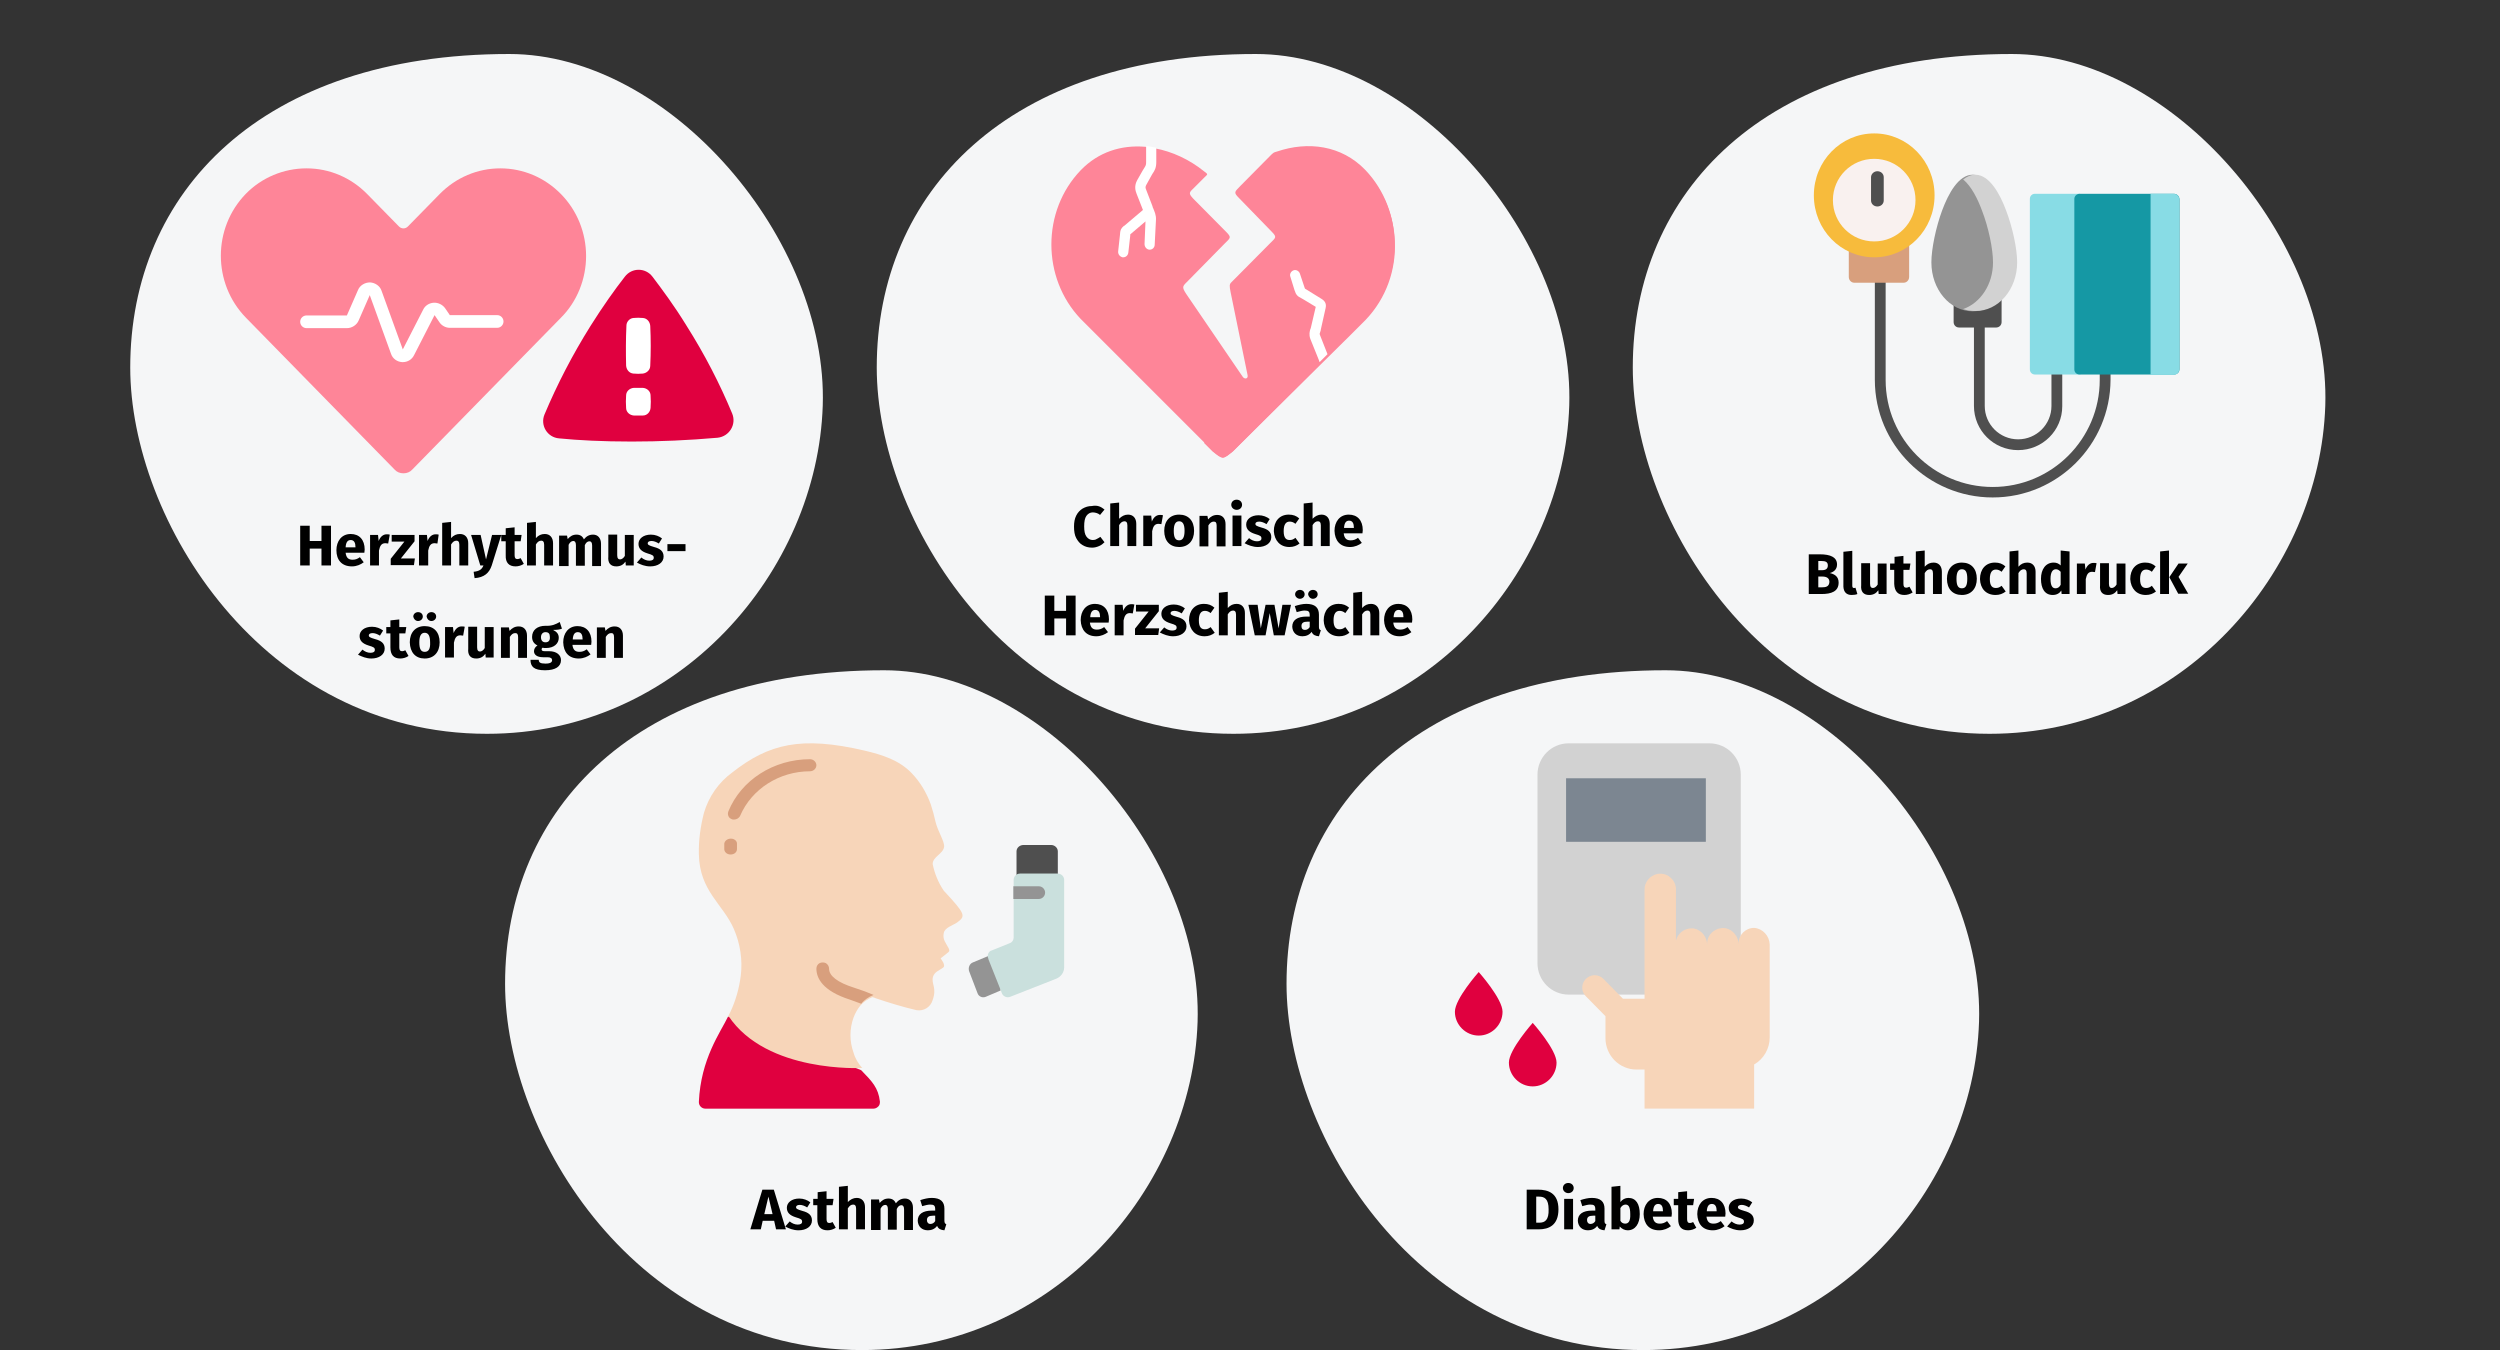
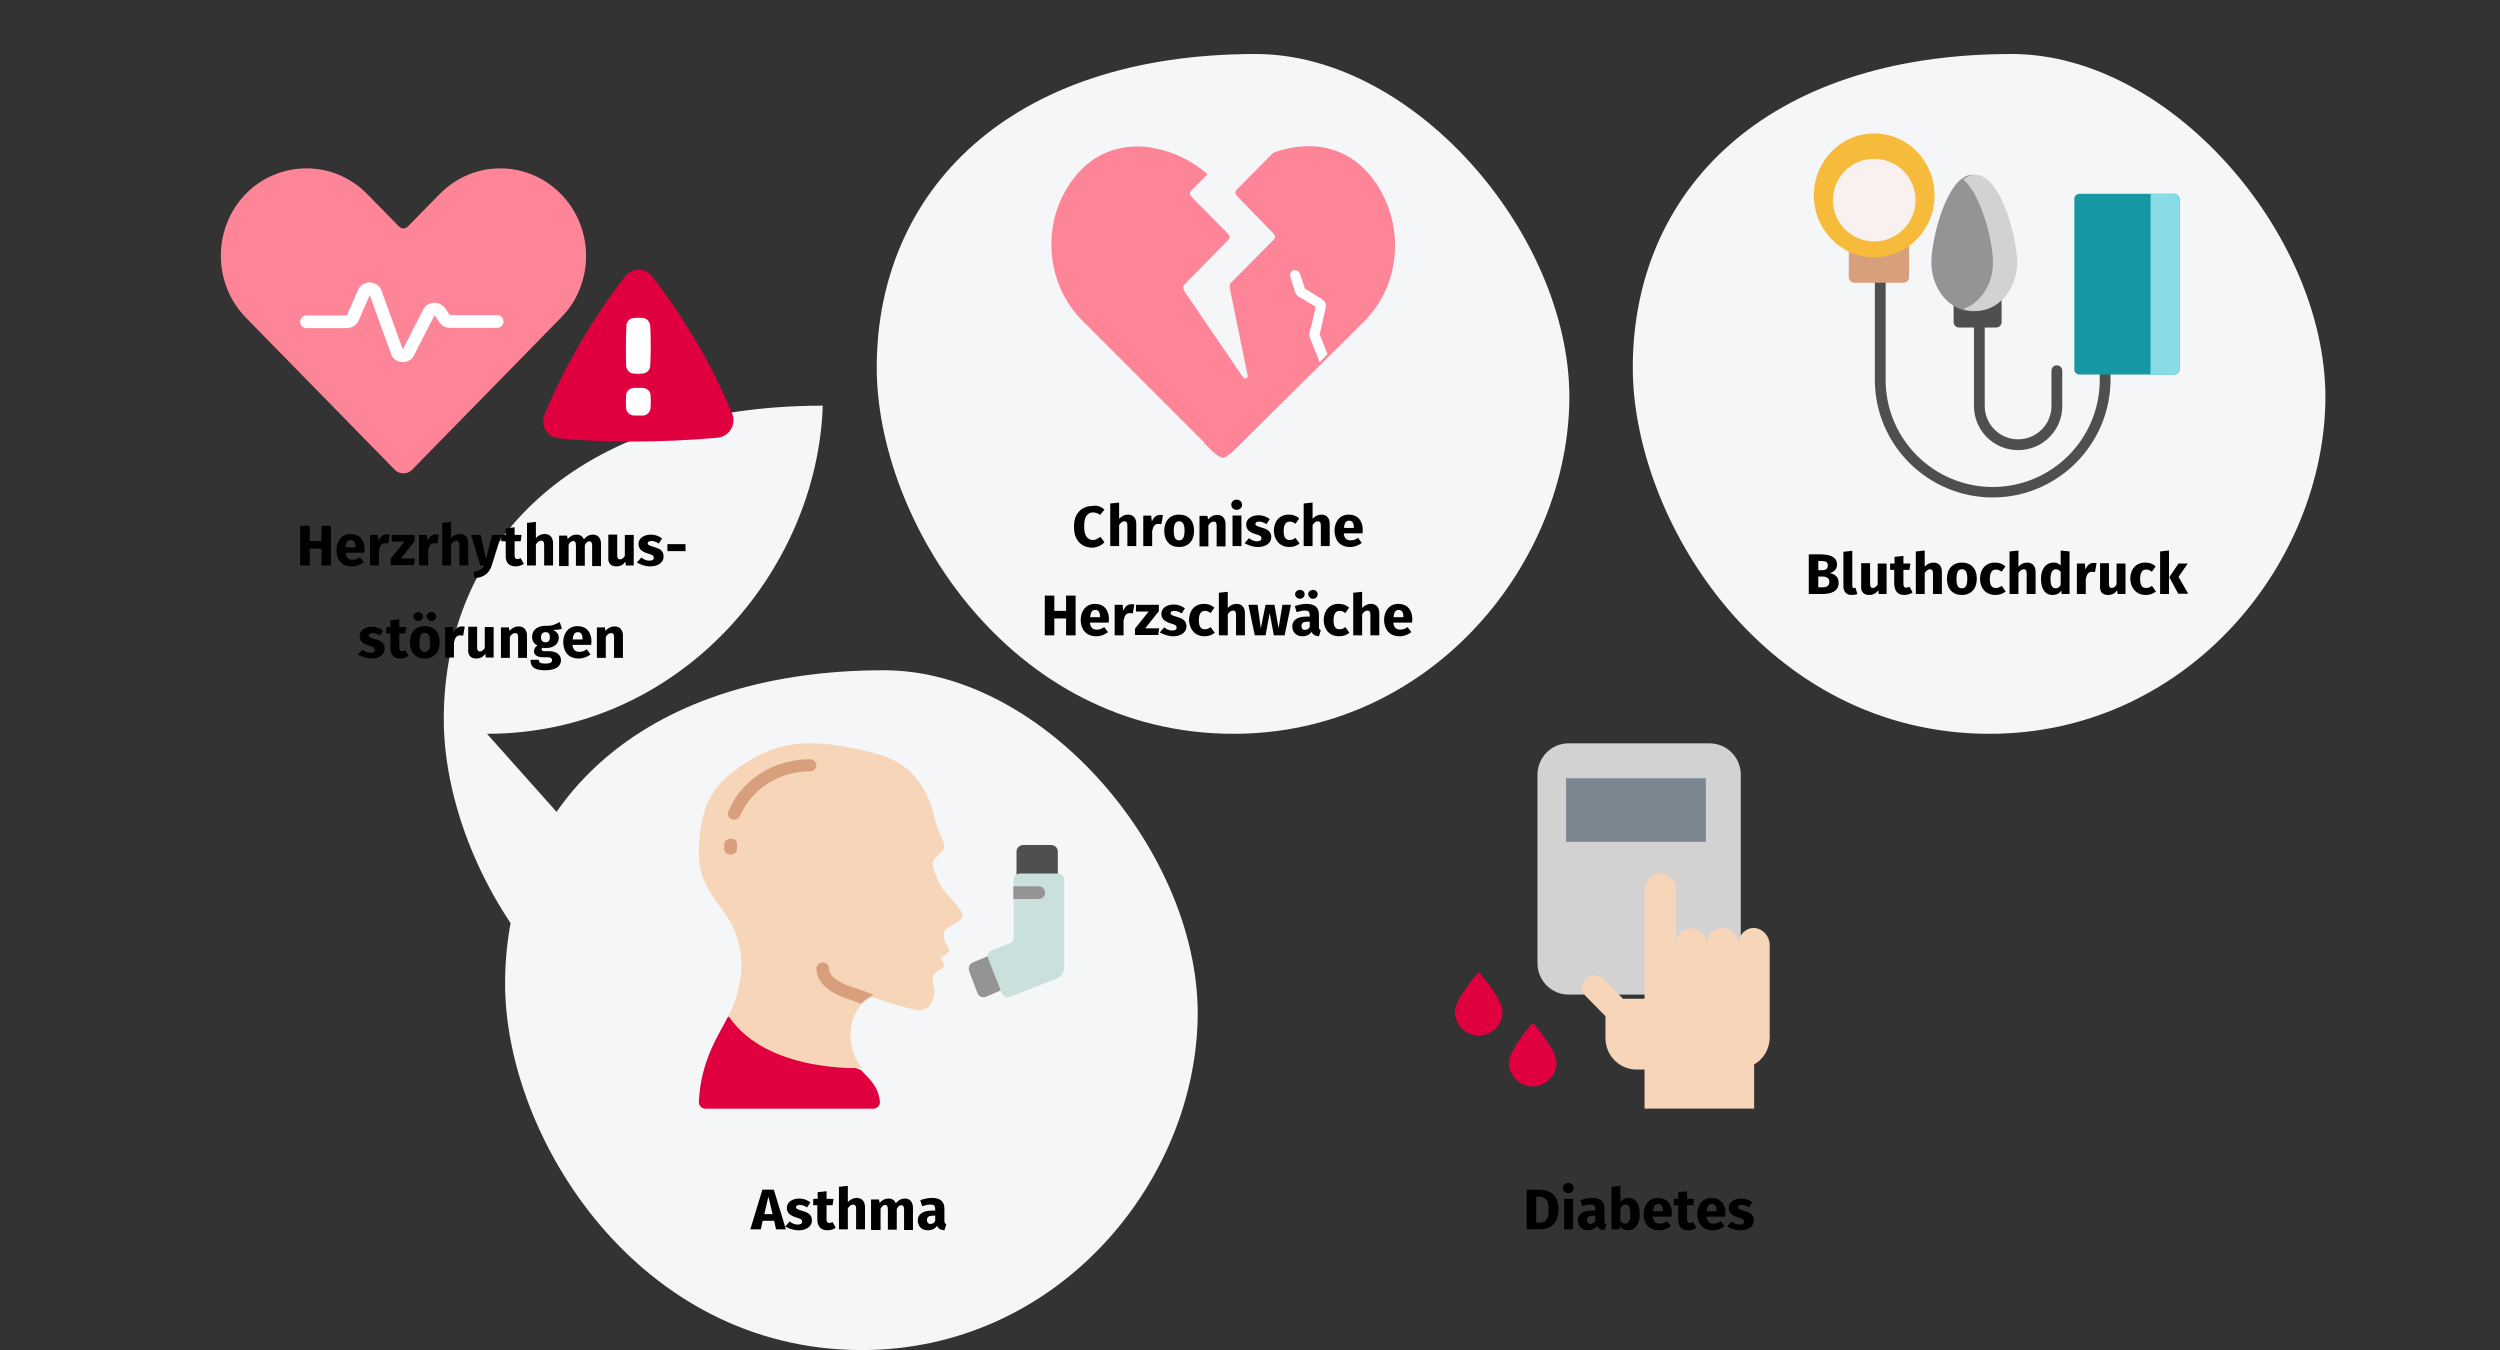
<svg xmlns="http://www.w3.org/2000/svg" id="Ebene_1" version="1.1" viewBox="0 0 787 425">
  <rect x="0" y="0" width="787" height="425" fill="#333333" stroke="none" />
  <defs>
    <style>
      .st0 {
        fill: #4f4f4f;
      }

      .st1 {
        fill: #88dce5;
      }

      .st2, .st3 {
        fill: #fe8598;
      }

      .st4 {
        fill: #fff;
      }

      .st5 {
        fill: #f9f1ef;
      }

      .st3 {
        fill-rule: evenodd;
      }

      .st6 {
        fill: #d8d8d8;
        fill-opacity: 0;
      }

      .st7 {
        fill: #1598a4;
      }

      .st8 {
        fill: #cae0dd;
      }

      .st9 {
        fill: #f7d5b9;
      }

      .st10 {
        fill: #d89f7d;
      }

      .st11 {
        fill: #949494;
      }

      .st12 {
        fill: #f7bb3c;
      }

      .st13 {
        fill: #7c8691;
      }

      .st14 {
        fill: #d2d2d2;
      }

      .st15 {
        fill: #e0003f;
      }

      .st16 {
        fill: #f5f6f7;
      }
    </style>
  </defs>
  <g id="Page-1">
    <g id="Illustrationen">
      <g id="digital012-telemonitoring-bei-chronisch-kranken">
        <rect id="Rectangle" class="st6" x=".5" y=".5" width="786" height="424" />
-         <path id="Oval-Copy-27" class="st16" d="M153.3,231c60.7,0,104-51.3,105.7-103.3S211.1,17,160.3,17c-78,0-119.3,43.5-119.3,98.7,0,48,41.6,115.3,112.3,115.3Z" />
+         <path id="Oval-Copy-27" class="st16" d="M153.3,231c60.7,0,104-51.3,105.7-103.3c-78,0-119.3,43.5-119.3,98.7,0,48,41.6,115.3,112.3,115.3Z" />
        <path id="Oval-Copy-271" data-name="Oval-Copy-27" class="st16" d="M388.3,231c60.7,0,104-51.3,105.7-103.3,1.7-51.9-47.9-110.7-98.7-110.7-78,0-119.3,43.5-119.3,98.7,0,48,41.6,115.3,112.3,115.3Z" />
        <path id="Oval-Copy-272" data-name="Oval-Copy-27" class="st16" d="M626.3,231c60.7,0,104-51.3,105.7-103.3,1.7-51.9-47.9-110.7-98.7-110.7-78,0-119.3,43.5-119.3,98.7,0,48,41.6,115.3,112.3,115.3Z" />
-         <path id="Oval-Copy-273" data-name="Oval-Copy-27" class="st16" d="M517.3,425c60.7,0,104-51.3,105.7-103.3,1.7-51.9-47.8-110.7-98.7-110.7-78,0-119.3,43.5-119.3,98.7,0,48,41.6,115.3,112.3,115.3Z" />
        <path id="Oval-Copy-274" data-name="Oval-Copy-27" class="st16" d="M271.3,425c60.7,0,104-51.3,105.7-103.3s-47.9-110.7-98.7-110.7c-78,0-119.3,43.5-119.3,98.7,0,48,41.6,115.3,112.3,115.3Z" />
        <path id="Herzrhythmus-störungen" d="M97.5,178v-5.3h3.7v5.3h3v-12.5h-3v4.8h-3.7v-4.8h-3v12.5h3ZM110.8,178.3c1.5,0,2.8-.6,3.7-1.3l-1.2-1.6c-.8.6-1.5.8-2.3.8-1.2,0-2-.5-2.2-2.2h5.9c0-.3.1-.7.1-1,0-3.1-1.7-4.9-4.4-4.9-2.9,0-4.5,2.3-4.5,5.1,0,3.1,1.7,5.1,4.9,5.1ZM112,172.3h-3.2c.1-1.7.7-2.3,1.6-2.3,1.1,0,1.5.9,1.5,2.2v.1h.1ZM119.3,178v-4.7c.3-1.5.8-2.3,2-2.3.3,0,.6.1.9.1l.5-2.8c-.3-.1-.6-.1-1-.1-1.1,0-2,.8-2.5,2.1l-.2-1.9h-2.5v9.6h2.8ZM130.3,178l.3-2.2h-4.4l4.3-5.4v-2h-7.2v2.1h4l-4.3,5.4v2h7.3v.1ZM134.8,178v-4.7c.3-1.5.8-2.3,2-2.3.3,0,.6.1.9.1l.4-2.8c-.3-.1-.6-.1-1-.1-1.1,0-2,.8-2.5,2.1l-.2-1.9h-2.5v9.6h2.9ZM142,178v-6.6c.5-.8,1-1.2,1.7-1.2.5,0,.9.3.9,1.3v6.5h2.8v-7c0-1.8-1-2.9-2.6-2.9-1.1,0-2,.4-2.8,1.3v-5.1l-2.8.3v13.4h2.8ZM149.4,182c3-.2,4.6-1.6,5.4-4l3-9.6h-2.9l-1.9,7.7-1.7-7.7h-3l2.9,9.6h1c-.5,1.2-1.2,1.8-3.1,2l.3,2ZM162.3,178.3c.9,0,1.9-.3,2.6-.8l-1-1.8c-.4.2-.7.3-1,.3-.6,0-.9-.3-.9-1.2v-4.4h1.9l.3-2h-2.2v-2.4l-2.8.3v2.1h-1.4v2h1.4v4.4c-.1,2.3,1,3.5,3.1,3.5ZM168.7,178v-6.6c.5-.8,1-1.2,1.7-1.2.5,0,.9.3.9,1.3v6.5h2.8v-7c0-1.8-1-2.9-2.6-2.9-1.1,0-2,.4-2.8,1.3v-5.1l-2.8.3v13.4h2.8ZM179,178v-6.5c.4-.8.9-1.2,1.5-1.2.4,0,.8.3.8,1.3v6.5h2.8v-6.5c.4-.8.8-1.2,1.5-1.2.4,0,.8.3.8,1.3v6.5h2.8v-7c0-1.8-1-2.9-2.5-2.9-1.2,0-2.1.5-2.9,1.5-.4-1-1.2-1.5-2.3-1.5-1.2,0-2,.5-2.8,1.4l-.2-1.1h-2.5v9.6h3v-.2ZM194,178.3c1.3,0,2.2-.5,2.9-1.5l.1,1.2h2.5v-9.6h-2.8v6.6c-.4.7-1,1.1-1.5,1.1s-.9-.3-.9-1.3v-6.5h-2.8v6.9c-.2,2,.7,3.1,2.5,3.1ZM204.7,178.3c2.4,0,4.2-1.2,4.2-3.1,0-1.7-1.1-2.5-3-3-1.7-.5-2-.7-2-1.2,0-.4.4-.7,1.2-.7.7,0,1.5.3,2.3.8l1-1.6c-.9-.7-2.1-1.2-3.5-1.2-2.4,0-3.9,1.3-3.9,2.9,0,1.5.9,2.4,2.8,3,1.7.5,2,.7,2,1.4,0,.6-.5.9-1.4.9-.9,0-1.8-.4-2.5-1l-1.4,1.6c1.1.6,2.5,1.2,4.2,1.2ZM215.8,173.5v-2.2h-5.7v2.2h5.7ZM116.9,207.3c2.4,0,4.2-1.2,4.2-3.1,0-1.7-1.1-2.5-3-3-1.7-.5-2-.7-2-1.2,0-.4.4-.7,1.2-.7.7,0,1.5.3,2.3.8l1-1.6c-.9-.7-2.1-1.2-3.5-1.2-2.4,0-3.9,1.3-3.9,2.9,0,1.5.9,2.4,2.8,3,1.7.5,2,.7,2,1.4,0,.6-.5.9-1.4.9s-1.8-.4-2.5-1l-1.4,1.6c1.2.6,2.6,1.2,4.2,1.2ZM126,207.3c.9,0,1.9-.3,2.6-.8l-1-1.8c-.4.2-.7.3-1,.3-.6,0-.9-.3-.9-1.2v-4.4h1.9l.3-2h-2.2v-2.4l-2.8.3v2.1h-1.3v2h1.3v4.4c0,2.3,1,3.5,3.1,3.5ZM131.6,195.5c.8,0,1.5-.6,1.5-1.4,0-.8-.6-1.4-1.5-1.4-.8,0-1.5.6-1.5,1.4.1.7.7,1.4,1.5,1.4ZM135.8,195.5c.8,0,1.5-.6,1.5-1.4,0-.8-.6-1.4-1.5-1.4-.8,0-1.5.6-1.5,1.4.1.7.7,1.4,1.5,1.4ZM133.7,207.3c2.9,0,4.7-2,4.7-5.1,0-3.2-1.8-5.1-4.7-5.1-2.9,0-4.7,2-4.7,5.1.1,3.2,1.8,5.1,4.7,5.1ZM133.7,205.2c-1.2,0-1.7-.9-1.7-3,0-2.1.6-3,1.7-3,1.1,0,1.7.9,1.7,3,.1,2.1-.5,3-1.7,3ZM142.9,207v-4.7c.3-1.5.8-2.3,2-2.3.3,0,.6.1.9.1l.5-2.8c-.3-.1-.6-.1-1-.1-1.1,0-2,.8-2.5,2.1l-.2-1.9h-2.5v9.6h2.8ZM149.9,207.3c1.3,0,2.2-.5,2.9-1.5l.1,1.2h2.5v-9.6h-2.8v6.6c-.4.7-1,1.1-1.5,1.1s-.9-.3-.9-1.3v-6.5h-2.8v6.9c-.2,2,.7,3.1,2.5,3.1ZM160.5,207v-6.5c.5-.8,1-1.2,1.7-1.2.6,0,.9.3.9,1.3v6.5h2.8v-7c0-1.8-1-2.9-2.6-2.9-1.2,0-2.1.5-2.9,1.4l-.2-1.1h-2.5v9.6h2.8v-.1ZM171.6,211c3.3,0,5-1.2,5-3.2,0-1.6-1.4-2.8-3.7-2.8h-1.4c-.9,0-1-.3-1-.6,0-.2.1-.4.3-.5.3.1.7.1,1.1.1,2.5,0,4-1.4,4-3.2,0-1.2-.6-1.9-1.8-2.5,1.2,0,2.1-.1,2.8-.4l-.7-2.1c-1.2.7-2.4,1.3-4.5,1.2-2.5,0-4.2,1.3-4.2,3.5,0,1.2.5,2.1,1.7,2.7-.7.4-1.1,1.1-1.1,1.8,0,1,.8,1.9,2.9,1.9h1.4c1,0,1.4.4,1.4.9,0,.6-.4,1.1-2.1,1.1s-2.1-.4-2.1-1.2h-2.6c0,2.1,1,3.3,4.6,3.3ZM171.7,202.2c-.9,0-1.4-.6-1.4-1.6s.6-1.6,1.4-1.6c1,0,1.4.5,1.4,1.5.1,1.2-.5,1.7-1.4,1.7ZM182.2,207.3c1.5,0,2.8-.6,3.7-1.3l-1.2-1.6c-.8.6-1.5.8-2.3.8-1.2,0-2-.5-2.2-2.2h5.9c0-.3.1-.7.1-1,0-3.1-1.7-4.9-4.4-4.9-2.9,0-4.5,2.3-4.5,5.1.1,3.1,1.7,5.1,4.9,5.1ZM183.5,201.3h-3.2c.1-1.7.7-2.3,1.6-2.3,1.1,0,1.5.9,1.5,2.2v.1h.1ZM190.7,207v-6.5c.5-.8,1-1.2,1.7-1.2.6,0,.9.3.9,1.3v6.5h2.8v-7c0-1.8-1-2.9-2.6-2.9-1.2,0-2.1.5-2.9,1.4l-.2-1.1h-2.5v9.6h2.8v-.1Z" />
        <path id="chronischerHerzschwäche" d="M352.3,171.9v-6.6c.5-.8,1-1.2,1.7-1.2.5,0,.9.3.9,1.3v6.5h2.8v-7c0-1.8-1-2.9-2.6-2.9-1.1,0-2,.5-2.8,1.3v-5.1l-2.8.3v13.4h2.8ZM362.7,171.9v-4.7c.3-1.5.8-2.3,2-2.3.3,0,.6.1.9.1l.5-2.8c-.3-.1-.6-.1-1-.1-1.1,0-2,.8-2.5,2.1l-.2-1.9h-2.5v9.6h2.8ZM371.2,172.2c2.9,0,4.7-2,4.7-5.1,0-3.2-1.8-5.1-4.7-5.1-2.9,0-4.7,2-4.7,5.1,0,3.2,1.8,5.1,4.7,5.1ZM371.2,170.1c-1.2,0-1.7-.9-1.7-3,0-2.1.6-3,1.7-3,1.1,0,1.7.9,1.7,3,0,2.1-.6,3-1.7,3ZM380.4,171.9v-6.5c.5-.8,1-1.2,1.7-1.2.6,0,.9.3.9,1.3v6.5h2.8v-7c0-1.8-1-2.9-2.6-2.9-1.2,0-2.1.5-2.9,1.4l-.2-1.1h-2.5v9.6h2.8v-.1ZM389.3,160.5c1,0,1.7-.7,1.7-1.6,0-.9-.7-1.6-1.7-1.6s-1.7.7-1.7,1.6c0,.9.8,1.6,1.7,1.6ZM390.8,171.9v-9.6h-2.8v9.6h2.8ZM396,172.2c2.4,0,4.2-1.2,4.2-3.1,0-1.7-1.1-2.5-3-3-1.7-.5-2-.7-2-1.2,0-.4.4-.7,1.2-.7.7,0,1.5.3,2.3.8l1-1.6c-.9-.7-2.1-1.2-3.5-1.2-2.4,0-3.9,1.3-3.9,2.9,0,1.5.9,2.4,2.8,3,1.7.5,2,.7,2,1.4,0,.6-.5.9-1.4.9-.9,0-1.8-.4-2.5-1l-1.4,1.6c1.1.6,2.6,1.2,4.2,1.2ZM405.9,172.2c1.3,0,2.3-.4,3.2-1.1l-1.3-1.8c-.6.5-1.1.7-1.8.7-1.1,0-1.9-.6-1.9-2.8,0-2.1.7-3,1.9-3,.6,0,1.2.2,1.8.7l1.2-1.7c-.9-.8-1.9-1.2-3.3-1.2-2.9,0-4.7,2.1-4.7,5.2.2,3,2,5,4.9,5ZM413.2,171.9v-6.6c.5-.8,1-1.2,1.7-1.2.5,0,.9.3.9,1.3v6.5h2.8v-7c0-1.8-1-2.9-2.6-2.9-1.1,0-2,.5-2.8,1.3v-5.1l-2.8.3v13.4h2.8ZM425,172.2c1.5,0,2.8-.6,3.7-1.3l-1.2-1.6c-.8.6-1.5.8-2.3.8-1.2,0-2-.5-2.2-2.2h5.9c0-.3.1-.7.1-1,0-3.1-1.7-4.9-4.4-4.9-2.9,0-4.5,2.3-4.5,5.1.1,3,1.7,5.1,4.9,5.1ZM426.3,166.2h-3.2c.1-1.7.7-2.3,1.6-2.3,1.1,0,1.5.9,1.5,2.2v.1h.1ZM331.9,200v-5.3h3.7v5.3h3v-12.5h-3v4.8h-3.7v-4.8h-3v12.5h3ZM345.1,200.3c1.5,0,2.8-.6,3.7-1.3l-1.2-1.6c-.8.6-1.5.8-2.3.8-1.2,0-2-.5-2.2-2.2h5.9c0-.3.1-.7.1-1,0-3.1-1.7-4.9-4.4-4.9-2.9,0-4.5,2.3-4.5,5.1.1,3.1,1.8,5.1,4.9,5.1ZM346.4,194.3h-3.2c.1-1.7.7-2.3,1.6-2.3,1.1,0,1.5.9,1.5,2.2v.1h.1ZM353.7,200v-4.7c.3-1.5.8-2.3,2-2.3.3,0,.6.1.9.1l.5-2.8c-.3-.1-.6-.1-1-.1-1.1,0-2,.8-2.5,2.1l-.2-1.9h-2.5v9.6h2.8ZM364.6,200l.3-2.2h-4.4l4.3-5.4v-2h-7.2v2.1h4l-4.3,5.4v2h7.3v.1ZM369.3,200.3c2.4,0,4.2-1.2,4.2-3.1,0-1.7-1.1-2.5-3-3-1.7-.5-2-.7-2-1.2,0-.4.4-.7,1.2-.7.7,0,1.5.3,2.3.8l1-1.6c-.9-.7-2.1-1.2-3.5-1.2-2.4,0-3.9,1.3-3.9,2.9,0,1.5.9,2.4,2.8,3,1.7.5,2,.7,2,1.4,0,.6-.5.9-1.4.9s-1.8-.4-2.5-1l-1.4,1.6c1.2.6,2.6,1.2,4.2,1.2ZM379.2,200.3c1.3,0,2.3-.4,3.2-1.1l-1.3-1.8c-.6.5-1.1.7-1.8.7-1.1,0-1.9-.6-1.9-2.8,0-2.1.7-3,1.9-3,.6,0,1.2.2,1.8.7l1.2-1.7c-.9-.8-1.9-1.2-3.3-1.2-2.9,0-4.7,2.1-4.7,5.2.2,3,2,5,4.9,5ZM386.5,200v-6.6c.5-.8,1-1.2,1.7-1.2.5,0,.9.3.9,1.3v6.5h2.8v-7c0-1.8-1-2.9-2.6-2.9-1.1,0-2,.4-2.8,1.3v-5.1l-2.8.3v13.4h2.8ZM398.4,200l1.3-7,1.3,7h3.4l2-9.6h-2.7l-1.2,7.4-1.3-7.4h-2.8l-1.5,7.4-1-7.4h-2.9l2,9.6h3.4ZM409.2,188.5c.8,0,1.5-.6,1.5-1.4,0-.8-.6-1.4-1.5-1.4-.8,0-1.5.6-1.5,1.4,0,.7.7,1.4,1.5,1.4ZM413.3,188.5c.8,0,1.5-.6,1.5-1.4,0-.8-.6-1.4-1.5-1.4-.8,0-1.5.6-1.5,1.4.1.7.7,1.4,1.5,1.4ZM410,200.3c1.1,0,2.2-.4,2.9-1.4.4,1,1.2,1.3,2.3,1.4l.6-1.9c-.5-.2-.6-.4-.6-1.2v-3.7c0-2.2-1.2-3.4-4-3.4-1.1,0-2.4.3-3.6.7l.6,1.9c1-.3,1.9-.5,2.5-.5,1.2,0,1.6.3,1.6,1.5v.4h-1c-2.9,0-4.5,1.1-4.5,3.2.1,1.8,1.3,3,3.2,3ZM410.8,198.3c-.7,0-1.1-.4-1.1-1.2,0-1,.6-1.4,1.9-1.4h.7v1.7c-.3.5-.8.9-1.5.9ZM421.6,200.3c1.3,0,2.3-.4,3.2-1.1l-1.3-1.8c-.6.5-1.1.7-1.8.7-1.1,0-1.9-.6-1.9-2.8,0-2.1.7-3,1.9-3,.6,0,1.2.2,1.8.7l1.2-1.7c-.9-.8-1.9-1.2-3.3-1.2-2.9,0-4.7,2.1-4.7,5.2.1,3,1.9,5,4.9,5ZM428.8,200v-6.6c.5-.8,1-1.2,1.7-1.2.5,0,.9.3.9,1.3v6.5h2.8v-7c0-1.8-1-2.9-2.6-2.9-1.1,0-2,.4-2.8,1.3v-5.1l-2.8.3v13.4h2.8ZM440.6,200.3c1.5,0,2.8-.6,3.7-1.3l-1.2-1.6c-.8.6-1.5.8-2.3.8-1.2,0-2-.5-2.2-2.2h5.9c0-.3.1-.7.1-1,0-3.1-1.7-4.9-4.4-4.9-2.9,0-4.5,2.3-4.5,5.1.1,3.1,1.8,5.1,4.9,5.1ZM441.9,194.3h-3.2c.1-1.7.7-2.3,1.6-2.3,1.1,0,1.5.9,1.5,2.2v.1h.1ZM346,159.4c.6.2,1.2.6,1.7,1l-1.4,1.7c-.4-.3-.7-.5-1.1-.6-.4-.1-.7-.2-1.2-.2-.8,0-1.5.4-2,1.1-.5.7-.7,1.8-.7,3.3s.2,2.5.7,3.2c.5.7,1.2,1.1,2,1.1.5,0,.9-.1,1.2-.3.4-.2.8-.4,1.2-.7l1.3,1.7c-.5.5-1,.9-1.7,1.2-.7.3-1.4.5-2.2.5-1.2,0-2.2-.3-3-.8-.9-.5-1.5-1.3-2-2.2-.5-.9-.7-2.2-.7-3.6,0-1.4.2-2.5.7-3.5s1.2-1.7,2-2.2c.9-.5,1.8-.8,2.9-.8,1-.2,1.7-.1,2.3.1Z" />
        <path id="Bluthochdruck" d="M573.4,187c3.1,0,5.4-.8,5.4-3.6,0-2-1.4-2.7-2.8-3,1.2-.3,2.3-1.1,2.3-2.7,0-2.3-2.1-3.2-5.4-3.2h-3.5v12.5h4ZM573.5,179.5h-1.1v-2.9h.9c1.4,0,2.1.3,2.1,1.4s-.7,1.5-1.9,1.5ZM573.5,184.9h-1.1v-3.4h1.3c1.3,0,2.2.5,2.2,1.7-.1,1.4-1,1.7-2.4,1.7ZM582.9,187.3c.7,0,1.4-.1,1.8-.3l-.6-2c-.1.1-.3.1-.5.1-.3,0-.5-.2-.5-.7v-11l-2.8.3v11c.1,1.7,1,2.6,2.6,2.6ZM588.4,187.3c1.3,0,2.2-.5,2.9-1.5l.1,1.2h2.5v-9.6h-2.8v6.6c-.4.7-1,1.1-1.5,1.1s-.9-.3-.9-1.3v-6.5h-2.8v6.9c-.2,2,.7,3.1,2.5,3.1ZM599.5,187.3c.9,0,1.9-.3,2.6-.8l-1-1.8c-.4.2-.7.3-1,.3-.6,0-.9-.3-.9-1.2v-4.4h1.9l.3-2h-2.2v-2.4l-2.8.3v2.1h-1.4v2h1.3v4.4c.1,2.3,1.1,3.5,3.2,3.5ZM605.9,187v-6.6c.5-.8,1-1.2,1.7-1.2.5,0,.9.3.9,1.3v6.5h2.8v-7c0-1.8-1-2.9-2.6-2.9-1.1,0-2,.4-2.8,1.3v-5.1l-2.8.3v13.4h2.8ZM617.6,187.3c2.9,0,4.7-2,4.7-5.1,0-3.2-1.8-5.1-4.7-5.1-2.9,0-4.7,2-4.7,5.1,0,3.2,1.8,5.1,4.7,5.1ZM617.6,185.2c-1.2,0-1.7-.9-1.7-3,0-2.1.6-3,1.7-3,1.2,0,1.7.9,1.7,3,0,2.1-.5,3-1.7,3ZM628.2,187.3c1.3,0,2.3-.4,3.2-1.1l-1.3-1.8c-.6.5-1.1.7-1.8.7-1.1,0-1.9-.6-1.9-2.8,0-2.1.7-3,1.9-3,.6,0,1.2.2,1.8.7l1.2-1.7c-.9-.8-1.9-1.2-3.3-1.2-2.9,0-4.7,2.1-4.7,5.2.1,3,1.9,5,4.9,5ZM635.4,187v-6.6c.5-.8,1-1.2,1.7-1.2.5,0,.9.3.9,1.3v6.5h2.8v-7c0-1.8-1-2.9-2.6-2.9-1.1,0-2,.4-2.8,1.3v-5.1l-2.8.3v13.4h2.8ZM646.2,187.3c1.3,0,2.2-.6,2.7-1.4l.1,1.1h2.5v-13.4l-2.8-.3v4.7c-.6-.6-1.3-.9-2.2-.9-2.5,0-4,2.1-4,5.1,0,3.1,1.2,5.1,3.7,5.1ZM647.1,185.2c-.9,0-1.6-.6-1.6-3,0-2.1.7-3,1.7-3,.6,0,1,.3,1.5.8v4.1c-.4.8-1,1.1-1.6,1.1ZM656.6,187v-4.7c.3-1.5.8-2.3,2-2.3.3,0,.6.1.9.1l.5-2.8c-.3-.1-.6-.1-1-.1-1.1,0-2,.8-2.5,2.1l-.2-1.9h-2.5v9.6h2.8ZM663.6,187.3c1.3,0,2.2-.5,2.9-1.5l.1,1.2h2.5v-9.6h-2.8v6.6c-.4.7-1,1.1-1.5,1.1s-.9-.3-.9-1.3v-6.5h-2.8v6.9c-.2,2,.7,3.1,2.5,3.1ZM675.5,187.3c1.3,0,2.3-.4,3.2-1.1l-1.3-1.8c-.6.5-1.1.7-1.8.7-1.1,0-1.9-.6-1.9-2.8,0-2.1.7-3,1.9-3,.6,0,1.2.2,1.8.7l1.2-1.7c-.9-.8-1.9-1.2-3.3-1.2-2.9,0-4.7,2.1-4.7,5.2.2,3,2,5,4.9,5ZM682.8,187v-13.7l-2.8.3v13.4h2.8ZM688.9,187l-3.1-5.4,2.9-4.2h-2.9l-2.9,4.3,2.8,5.2h3.2v.1Z" />
        <path id="Asthma" d="M239.5,387l.6-2.7h3.6l.6,2.7h3.1l-3.8-12.5h-3.6l-3.8,12.5h3.3ZM243.2,382.2h-2.6l1.3-5.5,1.3,5.5ZM251.4,387.3c2.4,0,4.2-1.2,4.2-3.1,0-1.7-1.1-2.5-3-3-1.7-.5-2-.7-2-1.2,0-.4.4-.7,1.2-.7.7,0,1.5.3,2.3.8l1-1.6c-.9-.7-2.1-1.2-3.5-1.2-2.4,0-3.9,1.3-3.9,2.9,0,1.5.9,2.4,2.8,3,1.7.5,2,.7,2,1.4,0,.6-.5.9-1.4.9-.9,0-1.8-.4-2.5-1l-1.4,1.6c1.1.6,2.5,1.2,4.2,1.2ZM260.5,387.3c.9,0,1.9-.3,2.6-.8l-1-1.8c-.4.2-.7.3-1,.3-.6,0-.9-.3-.9-1.2v-4.4h1.9l.3-2h-2.2v-2.4l-2.8.3v2.1h-1.4v2h1.3v4.4c0,2.3,1.1,3.5,3.2,3.5ZM266.9,387v-6.6c.5-.8,1-1.2,1.7-1.2.5,0,.9.3.9,1.3v6.5h2.8v-7c0-1.8-1-2.9-2.6-2.9-1.1,0-2,.5-2.8,1.3v-5.1l-2.8.3v13.4h2.8ZM277.2,387v-6.5c.4-.8.9-1.2,1.5-1.2.4,0,.8.3.8,1.3v6.5h2.8v-6.5c.4-.8.8-1.2,1.5-1.2.4,0,.8.3.8,1.3v6.5h2.8v-7c0-1.8-1-2.9-2.5-2.9-1.2,0-2.1.5-2.9,1.5-.4-1-1.2-1.5-2.3-1.5-1.2,0-2,.5-2.8,1.4l-.2-1.1h-2.5v9.6h3v-.2ZM292.1,387.3c1.1,0,2.2-.4,2.9-1.4.4,1,1.2,1.3,2.3,1.4l.6-1.9c-.4-.2-.6-.4-.6-1.2v-3.7c0-2.2-1.2-3.4-4-3.4-1.1,0-2.4.3-3.6.7l.6,1.9c1-.3,1.9-.5,2.5-.5,1.2,0,1.6.3,1.6,1.5v.4h-1c-2.9,0-4.5,1.1-4.5,3.2.1,1.8,1.3,3,3.2,3ZM292.9,385.3c-.7,0-1.1-.5-1.1-1.2,0-1,.6-1.4,1.9-1.4h.7v1.7c-.3.5-.8.9-1.5.9Z" />
        <path id="Diabetes" d="M484.4,387c3.2,0,6.2-1.3,6.2-6.3,0-5.1-3.2-6.2-6.5-6.2h-3.5v12.5h3.8ZM484.6,384.9h-1v-8.2h.9c1.7,0,3,.7,3,4,.1,3.3-1.1,4.2-2.9,4.2ZM493.7,375.6c1,0,1.7-.7,1.7-1.6s-.7-1.6-1.7-1.6-1.7.7-1.7,1.6.8,1.6,1.7,1.6ZM495.2,387v-9.6h-2.8v9.6h2.8ZM499.9,387.3c1.1,0,2.2-.4,2.9-1.4.4,1,1.2,1.3,2.3,1.4l.6-1.9c-.5-.2-.6-.4-.6-1.2v-3.7c0-2.2-1.2-3.4-4-3.4-1.1,0-2.4.3-3.6.7l.6,1.9c1-.3,1.9-.5,2.5-.5,1.2,0,1.6.3,1.6,1.5v.4h-1c-2.9,0-4.5,1.1-4.5,3.2.1,1.8,1.3,3,3.2,3ZM500.7,385.3c-.7,0-1.1-.5-1.1-1.2,0-1,.6-1.4,1.9-1.4h.7v1.7c-.3.5-.8.9-1.5.9ZM512.4,387.3c2.4,0,3.8-2.1,3.8-5.1,0-3.2-1.2-5.1-3.6-5.1-1,0-1.9.5-2.5,1.3v-5.1l-2.8.3v13.4h2.5l.1-.9c.6.7,1.5,1.2,2.5,1.2ZM511.6,385.2c-.6,0-1.2-.3-1.5-.9v-4c.4-.7,1-1.1,1.6-1.1.9,0,1.5.6,1.5,3,.1,2.3-.6,3-1.6,3ZM522.3,387.3c1.5,0,2.8-.6,3.7-1.3l-1.2-1.6c-.8.6-1.5.8-2.3.8-1.2,0-2-.5-2.2-2.2h5.9c0-.3.1-.7.1-1,0-3.1-1.7-4.9-4.4-4.9-2.9,0-4.5,2.3-4.5,5.1.1,3.1,1.7,5.1,4.9,5.1ZM523.6,381.3h-3.2c.1-1.7.7-2.3,1.6-2.3,1.1,0,1.5.9,1.5,2.2v.1h.1ZM531.4,387.3c.9,0,1.9-.3,2.6-.8l-1-1.8c-.4.2-.7.3-1,.3-.6,0-.9-.3-.9-1.2v-4.4h1.9l.3-2h-2.2v-2.4l-2.8.3v2.1h-1.4v2h1.4v4.4c0,2.3,1,3.5,3.1,3.5ZM539.2,387.3c1.5,0,2.8-.6,3.7-1.3l-1.2-1.6c-.8.6-1.5.8-2.3.8-1.2,0-2-.5-2.2-2.2h5.9c0-.3.1-.7.1-1,0-3.1-1.7-4.9-4.4-4.9-2.9,0-4.5,2.3-4.5,5.1.1,3.1,1.7,5.1,4.9,5.1ZM540.5,381.3h-3.2c.1-1.7.7-2.3,1.6-2.3,1.1,0,1.5.9,1.5,2.2v.1h.1ZM547.9,387.3c2.4,0,4.2-1.2,4.2-3.1,0-1.7-1.1-2.5-3-3-1.7-.5-2-.7-2-1.2,0-.4.4-.7,1.2-.7.7,0,1.5.3,2.3.8l1-1.6c-.9-.7-2.1-1.2-3.5-1.2-2.4,0-3.9,1.3-3.9,2.9,0,1.5.9,2.4,2.8,3,1.7.5,2,.7,2,1.4,0,.6-.5.9-1.4.9-.9,0-1.8-.4-2.5-1l-1.4,1.6c1.1.6,2.5,1.2,4.2,1.2Z" />
        <g id="blood-pressure-gauge">
          <g id="Group">
            <path id="Path" class="st0" d="M627.3,156.6c-20.4,0-37.1-16.6-37.1-37v-31.8c0-.9.7-1.7,1.7-1.7s1.7.7,1.7,1.7v31.8c0,18.6,15.1,33.7,33.7,33.7s33.7-15.1,33.7-33.7v-2.9c0-.9.7-1.7,1.7-1.7.9,0,1.7.7,1.7,1.7v2.9c-.1,20.4-16.7,37-37.1,37Z" />
            <path id="Path1" data-name="Path" class="st0" d="M635.3,141.7c-7.7,0-13.9-6.2-13.9-13.9v-25.5c0-.9.7-1.7,1.7-1.7.9,0,1.7.7,1.7,1.7v25.5c0,5.8,4.7,10.5,10.5,10.5s10.5-4.7,10.5-10.5v-11.1c0-.9.7-1.7,1.7-1.7.9,0,1.7.7,1.7,1.7v11.2c0,7.6-6.2,13.8-13.9,13.8Z" />
          </g>
          <path id="Path2" data-name="Path" class="st10" d="M600.2,75.3c-.5-.3-1.1-.4-1.6-.1-2.2,1.1-4.6,1.7-7.1,1.7s-4.8-.6-7.1-1.7c-.5-.3-1.1-.2-1.6.1s-.8.9-.8,1.6v10.3c0,1,.8,1.8,1.7,1.8h15.6c.9,0,1.7-.8,1.7-1.8v-10.4c0-.6-.3-1.2-.8-1.5Z" />
          <path id="Path3" data-name="Path" class="st12" d="M590,42c-10.5,0-19,8.7-19,19.5s8.5,19.5,19,19.5,19-8.7,19-19.5-8.5-19.5-19-19.5Z" />
          <path id="Path4" data-name="Path" class="st0" d="M629.1,91.3c-.5-.3-1.2-.3-1.7.1-1.5,1-3.2,1.5-4.8,1.5-1.7,0-3.4-.5-4.9-1.6-.5-.4-1.2-.4-1.7-.1-.7.3-1,.8-1,1.5v8.7c0,.9.7,1.7,1.7,1.7h11.7c.9,0,1.7-.7,1.7-1.7v-8.6c-.1-.7-.4-1.3-1-1.5Z" />
          <path id="Path5" data-name="Path" class="st11" d="M630.6,66.2c-1.9-5.1-5.1-11.2-9.6-11.2s-7.7,6.1-9.6,11.2c-2,5.4-3.4,12.2-3.4,16.4,0,8.5,5.8,15.4,13,15.4s13-6.9,13-15.4c0-4.2-1.4-10.9-3.4-16.4Z" />
          <path id="Path6" data-name="Path" class="st14" d="M631.5,66.2c-1.9-5.1-5.2-11.2-9.7-11.2-1.4,0-2.6.6-3.8,1.5,2.6,2.1,4.6,6.2,5.9,9.7,2.1,5.4,3.5,12.2,3.5,16.4,0,7-4,12.8-9.4,14.7,1.2.4,2.5.6,3.8.6,7.3.1,13.2-6.8,13.2-15.3,0-4.2-1.4-10.9-3.5-16.4Z" />
-           <path id="Path7" data-name="Path" class="st1" d="M654.4,61h-13.8c-.9,0-1.6.7-1.6,1.6v53.7c0,.9.7,1.6,1.6,1.6h13.8c.9,0,1.6-.7,1.6-1.6v-53.7c0-.9-.7-1.6-1.6-1.6Z" />
          <path id="Path8" data-name="Path" class="st7" d="M684.3,61h-29.6c-.9,0-1.7.7-1.7,1.6v53.7c0,.9.7,1.6,1.7,1.6h29.7c.9,0,1.7-.7,1.7-1.6v-53.7c-.1-.9-.8-1.6-1.8-1.6Z" />
          <path id="Path9" data-name="Path" class="st1" d="M684.2,61h-7.2v57h7.2c1,0,1.8-.7,1.8-1.6v-53.8c0-.9-.8-1.6-1.8-1.6Z" />
          <path id="Path10" data-name="Path" class="st5" d="M590,50c-7.2,0-13,5.8-13,13s5.8,13,13,13,13-5.8,13-13-5.8-13-13-13Z" />
-           <path id="Path11" data-name="Path" class="st0" d="M591,65c-1.1,0-2-.8-2-1.9v-7.3c0-1,.9-1.9,2-1.9s2,.8,2,1.9v7.3c0,1.1-.9,1.9-2,1.9Z" />
        </g>
        <g id="asthma">
          <path id="Shape" class="st15" d="M271.1,336.9c3.4,3.5,5.4,5.5,5.9,9.9,0,.6-.1,1.1-.5,1.5-.4.4-.9.7-1.5.7h-53c-.5,0-1-.2-1.4-.6-.4-.4-.6-.9-.6-1.5.6-13.6,6.8-21.9,9.2-26.9l41.9,16.9Z" />
          <path id="Shape1" data-name="Shape" class="st11" d="M315,311.8l-4.7,2c-.5.2-1.1.2-1.5,0-.5-.2-.9-.6-1.1-1.2l-2.6-6.8c-.4-1.1.1-2.4,1.1-2.8l4.8-2,3.9,4.2.1,6.6Z" />
          <path id="Shape2" data-name="Shape" class="st0" d="M333,268v8h-13v-8c0-1.1,1-2,2.2-2h8.7c1.1,0,2.1.9,2.1,2Z" />
          <path id="Shape3" data-name="Shape" class="st9" d="M301.3,290.4c-1.3.9-3.9,1.6-4.2,3.3-.2.9-.1,1.8.3,2.6.9,1.8,1.9,2.8,1.2,3.4-.7.6-2.5,2-2.5,2,0,0,1.8,2.2.8,2.9-1.2.9-2.7,1.3-3.2,2.9-.6,2.3,1.3,3.4-.1,7.3-.6,2.2-2.8,3.6-5.1,3.2-4.3-1-8.5-2.3-12.7-3.7h0c-.4-.2-.8-.3-1.2-.4-1.5.6-2.8,1.5-3.8,2.7-.9,1.1-1.6,2.4-2.1,3.7-1.3,3.6-1.3,7.5,0,11.1.5,1.8,1.5,3.4,2.7,4.8,0,0-30.1,1.7-42.1-16.4h0c.2-.5.4-.8.6-1.2,1.7-3.6,2.8-7.5,3.3-11.5.6-5-.2-10.1-2.2-14.7-3.4-7.8-10.8-11.9-11-23.5-.1-4.4.5-8.7,1.6-13,1.5-5.1,4.6-9.6,9-12.8,11.4-8.9,21.5-11.5,41.6-6.8,5.5,1.3,10.9,3,14.8,7.1,2.7,2.8,4.7,6.2,6,9.8.6,1.8,1.1,3.7,1.5,5.5.7,3,2.9,6.2,2.7,7.9-.3,2.2-3.6,3.1-3.6,5.4.6,3,1.8,5.9,3.5,8.4,7,7.5,6.9,8,4.2,10h0Z" />
          <path id="Shape4" data-name="Shape" class="st8" d="M335,277v27.5c0,1.6-1,3-2.5,3.6l-14.5,5.7c-1,.4-2.2-.1-2.6-1.1l-.3-.8-3.9-9.8-.1-.4c-.2-.5-.2-1,0-1.5.2-.5.6-.9,1.1-1l5.7-2.3c.8-.3,1.2-1,1.2-1.8v-18.1c0-1.1.9-2,2-2h11.8c1.2,0,2.1.9,2.1,2h0Z" />
          <path id="Shape5" data-name="Shape" class="st10" d="M231.1,258c-.3,0-.5,0-.7-.1-.5-.2-.9-.5-1.1-1s-.2-1,0-1.5c4-9.8,14.2-16.4,25.7-16.4,1.1,0,2,.9,2,1.9s-.9,1.9-2,1.9c-9.7,0-18.4,5.6-22,14-.3.7-1.1,1.2-1.9,1.2Z" />
          <path id="Shape6" data-name="Shape" class="st10" d="M230,269c-1.1,0-1.9-.7-2-1.6v-1.8c.1-.9,1-1.6,2.1-1.6,1.1,0,2,.8,1.9,1.7v1.6c0,.9-.8,1.7-2,1.7h0Z" />
          <path id="Shape7" data-name="Shape" class="st11" d="M329,281c0,1.1-.9,2-2,2h-8v-4h8c1.1,0,2,.9,2,2Z" />
          <path id="Shape8" data-name="Shape" class="st10" d="M275,313.2c-1.5.6-2.9,1.5-3.9,2.8l-.2-.1c-1.6-.6-2.8-1-3.3-1.2-8.8-2.8-10.6-6.9-10.6-9.8,0-.7.4-1.4,1-1.7.6-.3,1.4-.3,2,0,.6.4,1,1,1,1.8,0,2.2,2.7,4.3,7.8,5.9.6.2,1.8.6,3.5,1.2l2.7,1.1Z" />
        </g>
        <g id="diabetes">
          <path id="Path12" data-name="Path" class="st14" d="M493.8,234h44.3c5.5,0,9.9,4.4,9.9,9.9v59.3c0,5.5-4.4,9.9-9.8,9.9h-44.4c-5.4,0-9.8-4.4-9.8-9.9v-59.3c0-5.5,4.4-9.9,9.8-9.9Z" />
          <polygon id="Path13" data-name="Path" class="st13" points="493 245 537 245 537 265 493 265 493 245" />
          <path id="Path14" data-name="Path" class="st15" d="M473,318.5c0,4.1-3.4,7.5-7.5,7.5s-7.5-3.4-7.5-7.5,7.5-12.5,7.5-12.5c0,0,7.5,8.4,7.5,12.5Z" />
          <path id="Path15" data-name="Path" class="st15" d="M490,334.5c0,4.1-3.4,7.5-7.5,7.5s-7.5-3.4-7.5-7.5,7.5-12.5,7.5-12.5c0,0,7.5,8.4,7.5,12.5Z" />
          <path id="Path16" data-name="Path" class="st9" d="M527.5,297.2c0-1.5.6-2.8,1.8-3.8,1.1-.9,2.6-1.3,4-1.1,2.4.5,4.1,2.7,4.1,5.1v-.3c0-1.5.6-2.8,1.8-3.8,1.1-.9,2.6-1.3,4-1.1,2.4.5,4.1,2.7,4.1,5.1v-.3c0-2.7,2.2-4.9,4.9-4.9,2.7.2,4.8,2.5,4.9,5.2v29.3c0,3.5-1.9,6.8-4.9,8.5v13.9h-34.5v-12.3h-2.5c-5.4,0-9.8-4.4-9.8-9.9v-6.9l-6.2-6.3c-1.1-1.1-1.4-2.8-.8-4.2.6-1.4,2-2.4,3.6-2.4,1,0,2,.4,2.7,1.1l6.2,6.3h6.8v-34.2c-.1-2.5,1.7-4.6,4.1-5.1,1.4-.2,2.9.1,4,1.1,1.1.9,1.8,2.3,1.8,3.8v17.2h-.1Z" />
        </g>
        <g id="broken-heart">
          <path id="Path17" data-name="Path" class="st3" d="M429.8,100.4l-5,5-7,7-1.3,1.3-1.2,1.2-27.1,27.1c-1.6,1.3-2.4,1.9-3.2,2-.8,0-1.6-.7-3.2-2l-36.6-36.6-5-5c-12.3-12.9-12.3-34,0-46.8,5.6-5.8,12.8-8,20.2-7.4.5,0,1.1.1,1.6.2s1.1.2,1.6.3c5.4,1,10.8,3.5,15.4,7.2,1.4,1.1,1.3.8,0,2.1l-2.8,2.8c-1.8,1.8-2.3,1.9-.5,3.8l10.3,10.4c1.8,1.8,1.3,1.9-.5,3.7l-11.4,11.6c-1.8,1.8-2.2,1.9-.7,4.2l17.8,26.1c.6.9,1.9.7,1.5-.7l-5.3-25.9c-.4-2-.4-2.5.2-3.1l12.2-12.3c1.8-1.8,2.3-1.9.5-3.7l-10.3-10.6c-1.8-1.8-1.3-1.9.5-3.8l9.7-9.8c.8-.7.7-.7,1.8-1,9.7-3.3,20.3-2,27.8,5.8,12.3,12.9,12.3,34,0,46.9Z" />
          <path id="Path18" data-name="Path" class="st3" d="M379,139.4l2.7,2.7c1.6,1.3,2.4,1.9,3.2,2,.8,0,1.6-.7,3.2-2l28.5-28.2,8.3-8.2,5-5c6.5-6.8,9.6-15.8,9.2-24.7-.3-8-3.4-15.8-9.2-21.9-3.8-4-8.5-6.3-13.4-7.1,1.4.9,2.7,2,3.9,3.3,12.4,12.8,12.4,33.7,0,46.5-13.8,13.5-28.4,32.3-41.4,42.6Z" />
-           <path id="Path19" data-name="Path" class="st4" d="M362.4,55.4c.2-.3.3-.5.4-.7.7-1,1.2-1.9,1.2-3.7v-4.5c-.5-.1-1.1-.2-1.6-.3-.6-.1-1.1-.2-1.6-.2v5c0,.9-.1,1.1-.6,1.9-.1.2-.3.5-.5.8l-1.7,3c-1,1.8-.6,3.3-.2,4.3l2,5.1-5.9,5h-.1c-.9.8-1.1,1.3-1.2,2.3v.2l-.6,5.5c-.1.9.5,1.7,1.4,1.9h.2c.8,0,1.5-.6,1.6-1.5l.6-5.3v-.4l.1-.1,4.7-4-.3,7.1c0,.9.6,1.7,1.5,1.8h.1c.9,0,1.6-.7,1.6-1.6l.4-7.8c.1-1.5-.5-2.7-.9-3.7-.1-.2-.2-.4-.2-.6l-2-5.2c-.3-.7-.2-.9,0-1.4l1.6-2.9Z" />
          <path id="Path20" data-name="Path" class="st4" d="M415.5,105.4c-.1-.3-.1-.4.1-.9.1-.2.2-.5.2-.8l1.5-6.7c.1-.5.4-1.8-1.1-2.8l-4.2-2.6c-.3-.2-.6-.4-.8-.5-.2-.1-.4-.2-.4-.3,0,0-.1-.1-.2-.5l-1.4-4.2c-.3-.8-1.2-1.3-2-1-.8.3-1.3,1.2-1,2l1.3,4.2c.5,1.6,1,2,2.2,2.6.2.1.4.2.7.4l3.8,2.3-1.5,6.4c0,.2-.1.4-.2.6-.2.7-.5,1.7,0,3.1l2.7,6.7c.1.2.1.3.2.6l1.3-1.3,1.2-1.2-2.4-6.1Z" />
        </g>
        <g id="healthcare-and-medical-2">
          <path id="Path21" data-name="Path" class="st2" d="M176.6,100l-46.8,47.8c-.7.8-1.7,1.2-2.8,1.2s-2.1-.4-2.8-1.2l-46.8-47.8c-10.5-10.8-10.5-28.2,0-39,5-5.1,11.9-8,19.1-8s14,2.9,19.1,8.1l10,10.2c.4.4.9.6,1.4.6s1-.2,1.4-.6l10-10.2c5.1-5.2,11.9-8.1,19.1-8.1s14,2.9,19.1,8.1c5.1,5.2,7.9,12.2,7.9,19.5,0,7.2-2.8,14.3-7.9,19.4Z" />
          <path id="Path22" data-name="Path" class="st2" d="M100.4,65.6l-.1.3c-.4,1.6-1.9,2.8-3.6,3-1.3.1-2.7.4-3.9.9-1.7.6-3.6,0-4.5-1.5l-.2-.3c-.6-.9-.8-2.1-.5-3.2.3-1.1,1.2-1.9,2.2-2.4,2.2-.7,4.4-1.2,6.6-1.4,1.2-.1,2.4.4,3.2,1.3.8.9,1.1,2.2.8,3.3h0Z" />
          <path id="Path23" data-name="Path" class="st2" d="M83,94.9c-4.4-4.6-6.3-11.2-5.2-17.6.2-1.3,1-2.4,2.2-2.9,1.1-.5,2.5-.5,3.6.2l.1.1c1.4.8,2.1,2.4,1.8,4-.7,3.8.4,7.7,3,10.5,1.2,1.3,1.4,3.3.5,4.8l-.1.1c-.6,1-1.6,1.7-2.8,1.9-1.1.1-2.3-.3-3.1-1.1h0Z" />
          <path id="Path24" data-name="Path" class="st4" d="M126.8,114h-.2c-1.6-.1-3-1.1-3.5-2.6l-6.7-18.5-3.5,8c-.6,1.4-2.1,2.4-3.7,2.4h-12.7c-1.1,0-2-.9-2-2,0-1.1.9-2,2-2h12.7l3.5-8c.6-1.5,2.2-2.4,3.8-2.4,1.6.1,3.1,1.1,3.6,2.6l6.7,18.5,6.4-12.5c.6-1.3,1.9-2.1,3.3-2.2,1.4-.1,2.8.6,3.6,1.7l1.5,2.2h14.9c1.1,0,2,.9,2,2,0,1.1-.9,2-2,2h-14.9c-1.3,0-2.6-.7-3.3-1.8l-1.5-2.2-6.4,12.5c-.7,1.5-2.1,2.3-3.6,2.3Z" />
        </g>
        <g id="Group-2">
          <path id="Path25" data-name="Path" class="st15" d="M198.9,139h0c-9.2,0-16.9-.4-22.9-1-3.7-.3-6-4.1-4.6-7.5,4-9.5,8.8-18.8,14.5-27.9,3.9-6.2,7.6-11.4,10.8-15.5,2.2-2.9,6.5-2.9,8.7,0,3.1,4.1,6.9,9.2,10.7,15.4,5.7,9,10.5,18.3,14.4,27.7,1.4,3.4-.9,7.2-4.6,7.6-9.1.8-18.2,1.2-27,1.2Z" />
          <g id="Group1" data-name="Group">
            <path id="Path26" data-name="Path" class="st4" d="M199.4,100.1c1-.1,2-.1,3,0,1.3.1,2.2,1.2,2.3,2.5.2,4.2.2,8.4,0,12.5,0,1.3-1,2.3-2.3,2.5-1,.1-2,.1-3,0-1.3-.1-2.2-1.2-2.3-2.5-.1-4.2-.1-8.4.1-12.6,0-1.2,1-2.3,2.2-2.4Z" />
            <path id="Path27" data-name="Path" class="st4" d="M199.5,122.1h2.9c1.3.1,2.4,1.1,2.4,2.4.1,1.3.1,2.6,0,3.9-.1,1.3-1.1,2.4-2.4,2.4h-2.9c-1.3-.1-2.4-1.1-2.4-2.4-.1-1.3-.1-2.6,0-3.9,0-1.3,1.1-2.3,2.4-2.4Z" />
          </g>
        </g>
      </g>
    </g>
  </g>
</svg>